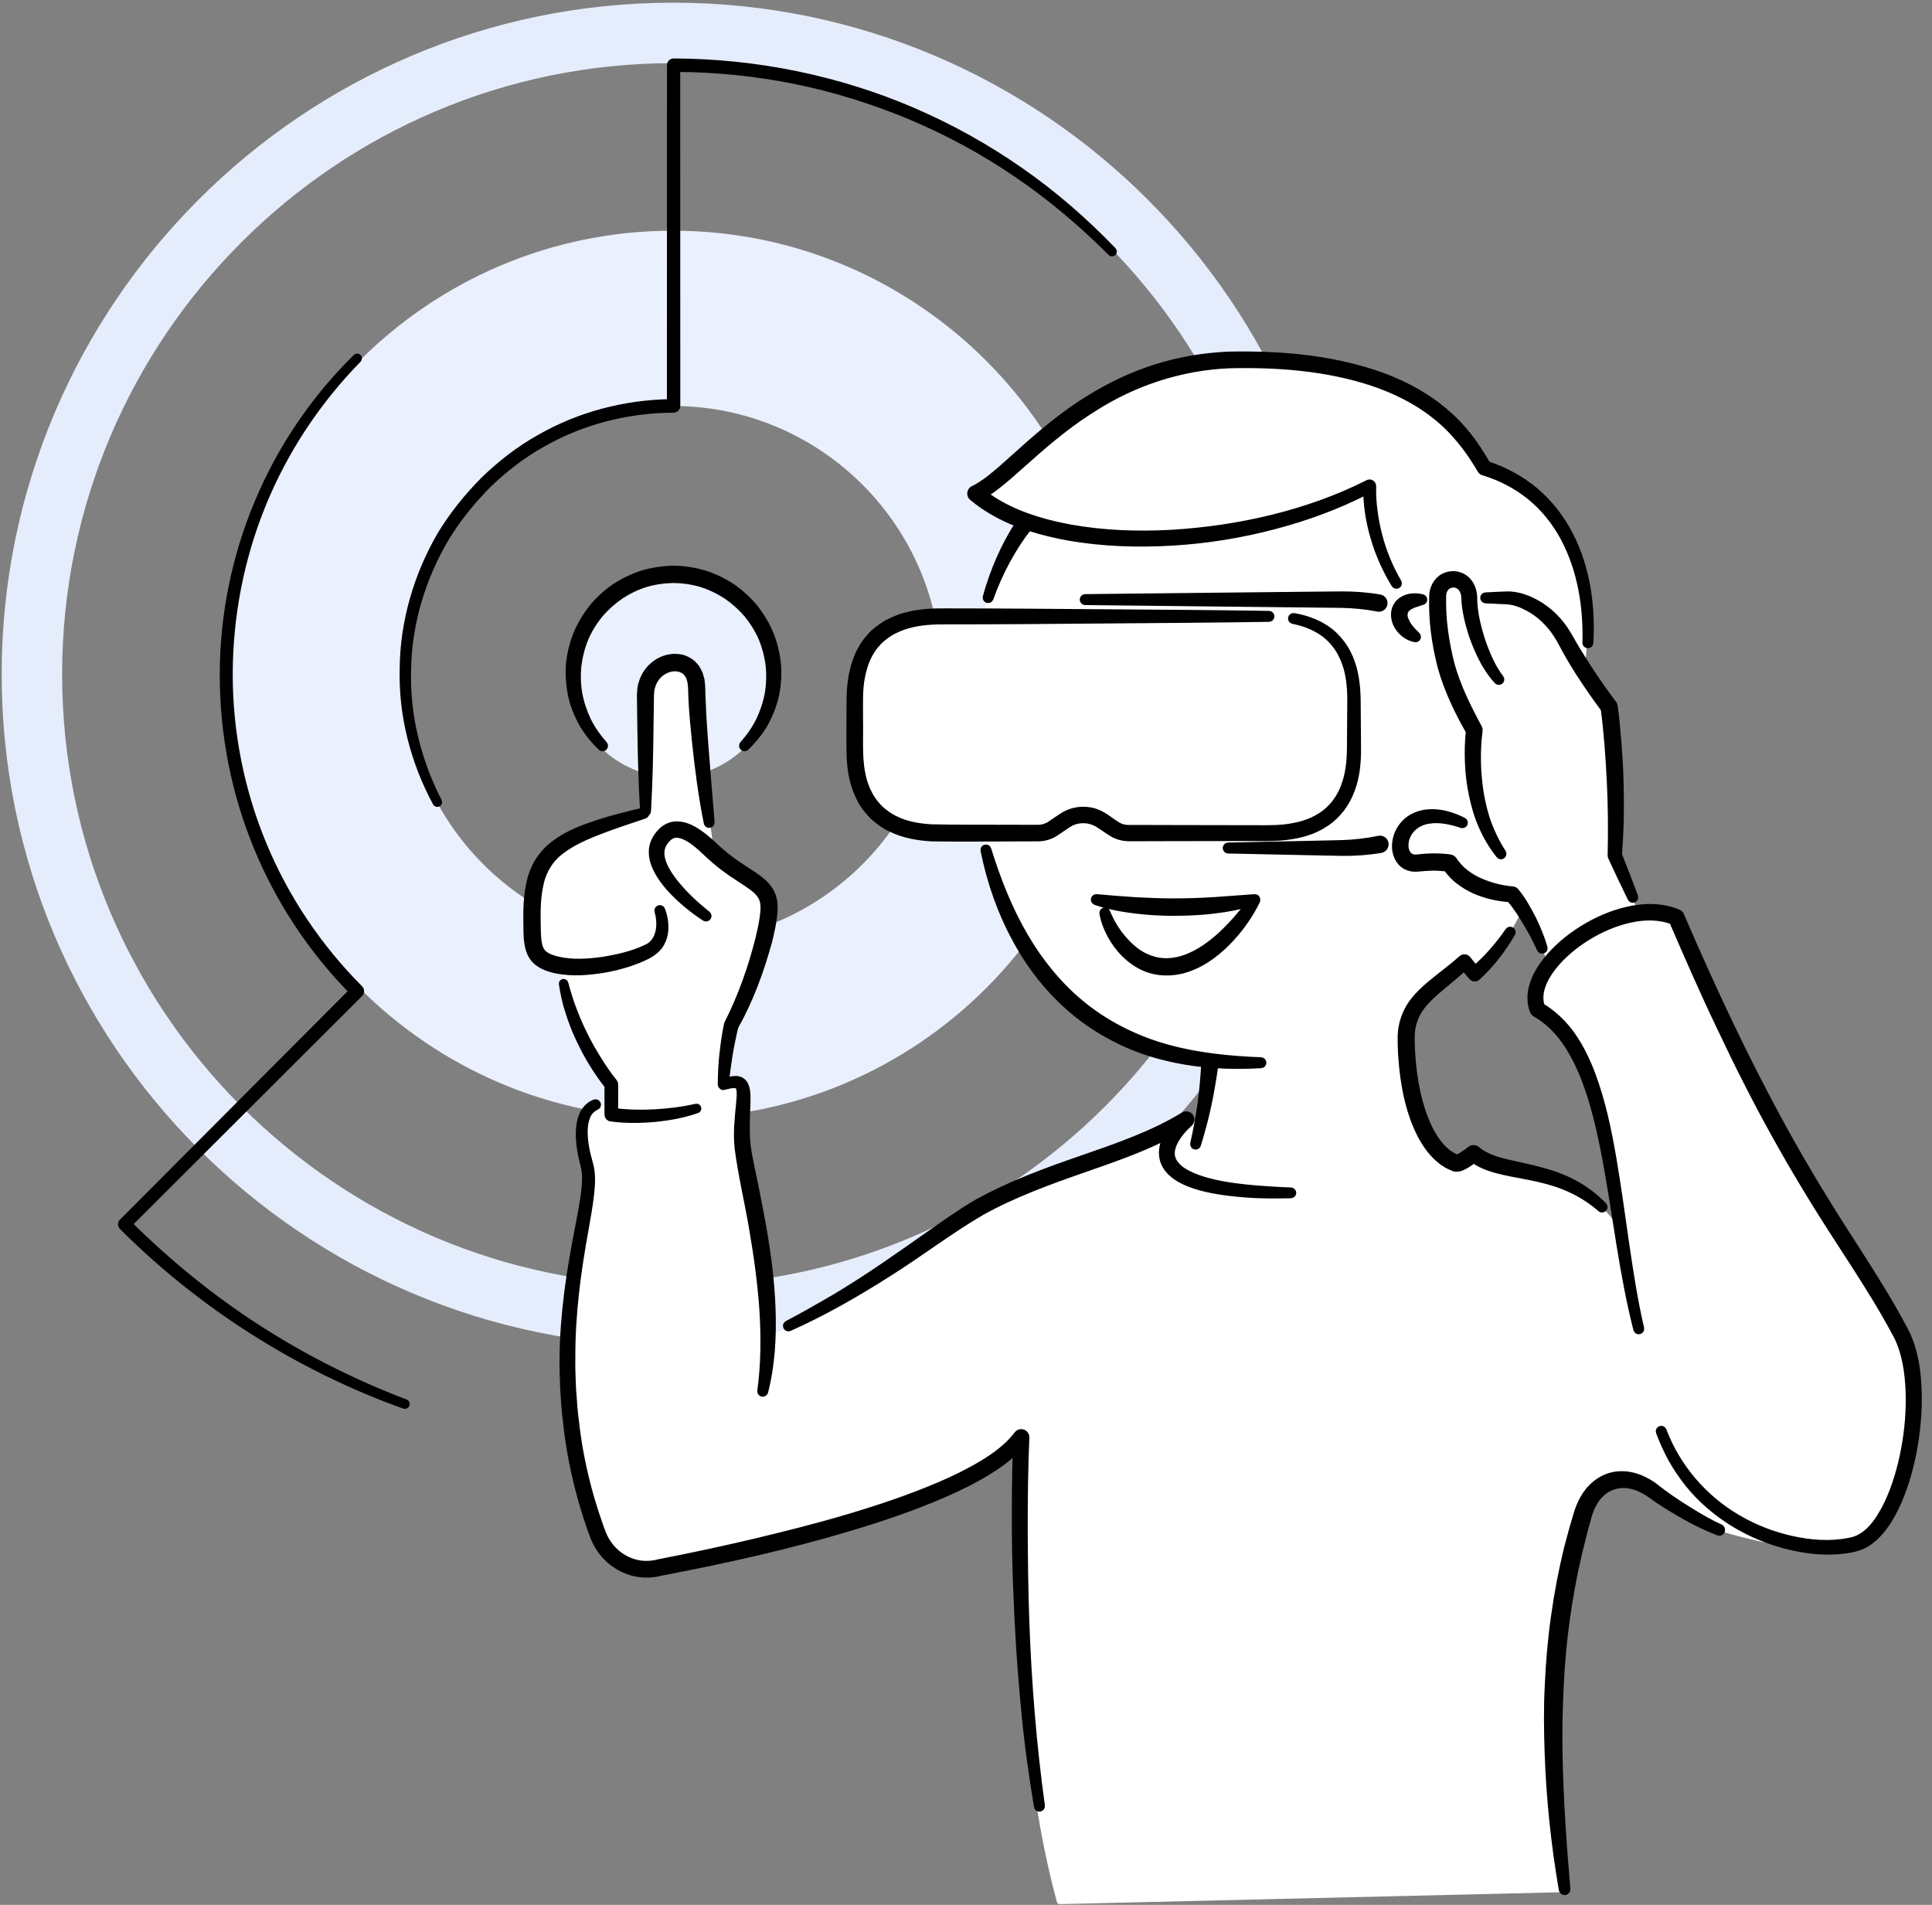
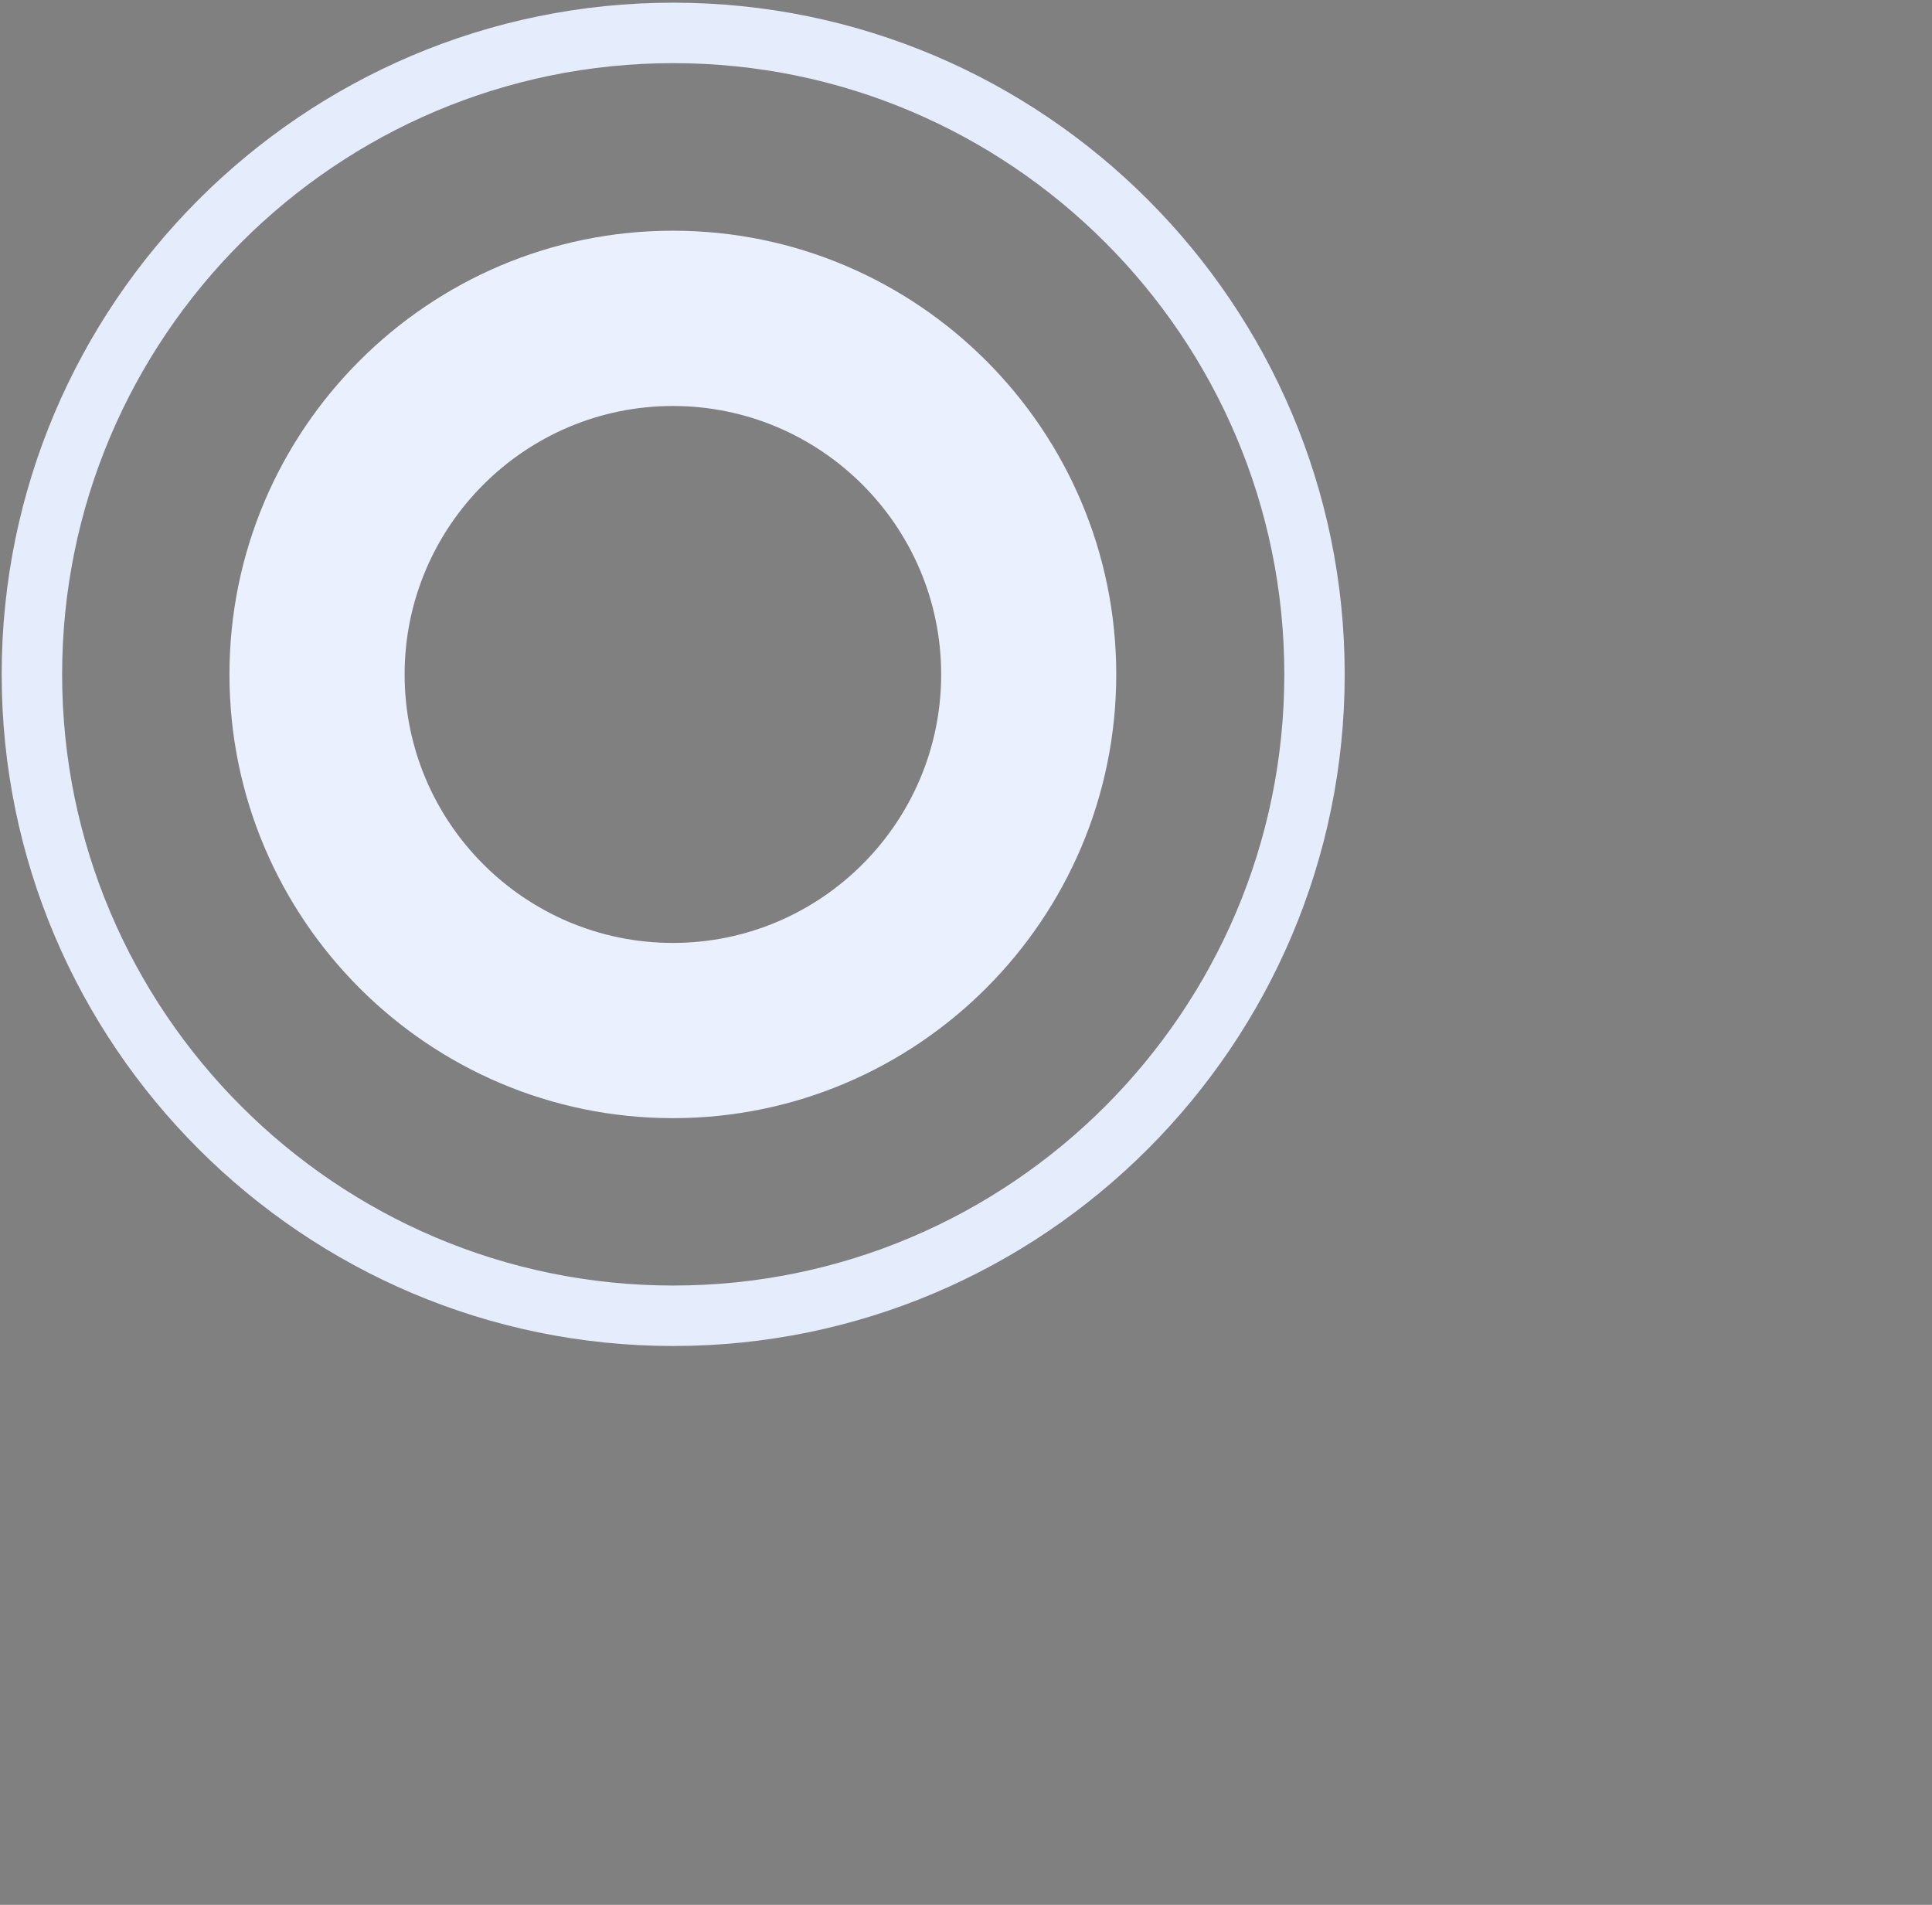
<svg xmlns="http://www.w3.org/2000/svg" width="142" height="140" viewBox="0 0 142 140" fill="none">
  <rect x="0" y="0" width="142" height="140" fill="#808080" stroke="none" />
-   <path d="M49.456 57.12C53.623 57.12 57 53.74 57 49.571C57 45.401 53.623 42.021 49.456 42.021C45.29 42.021 41.912 45.401 41.912 49.571C41.912 53.74 45.29 57.12 49.456 57.12Z" fill="#EAF0FD" />
  <path d="M98.834 49.562C98.834 76.782 76.692 98.927 49.481 98.927C22.27 98.927 0.123 76.782 0.123 49.562C0.123 22.343 22.265 0.197 49.481 0.197C76.696 0.197 98.834 22.347 98.834 49.562ZM4.566 49.562C4.566 74.334 24.713 94.484 49.481 94.484C74.248 94.484 94.396 74.334 94.396 49.562C94.396 24.791 74.248 4.641 49.481 4.641C24.713 4.641 4.566 24.796 4.566 49.562Z" fill="#E5EDFC" />
  <path d="M49.457 82.181C31.485 82.181 16.865 67.55 16.865 49.566C16.865 31.581 31.485 16.956 49.457 16.956C67.429 16.956 82.043 31.586 82.043 49.571C82.043 67.556 67.424 82.181 49.457 82.181ZM49.457 29.839C38.586 29.839 29.739 38.687 29.739 49.571C29.739 60.454 38.581 69.303 49.457 69.303C60.333 69.303 69.175 60.454 69.175 49.571C69.175 38.687 60.328 29.839 49.457 29.839Z" fill="#EAF0FD" />
-   <path d="M77.867 139.949C77.785 139.949 77.713 139.892 77.687 139.81C76.049 133.822 75.462 127.602 75.133 122.85C74.953 120.047 74.839 117.161 74.798 114.28C74.767 111.637 74.783 109.204 74.86 106.854L74.88 106.226L74.427 106.659C73.784 107.267 73.058 107.746 72.429 108.132C71.523 108.679 70.503 109.189 69.226 109.74C67.311 110.56 65.163 111.312 62.48 112.116C58.397 113.317 53.855 114.394 48.592 115.399C48.231 115.496 47.876 115.543 47.526 115.543C47.052 115.543 46.599 115.46 46.177 115.29C45.409 114.991 44.74 114.456 44.292 113.775C44.04 113.415 43.864 112.982 43.761 112.683C43.623 112.307 43.494 111.925 43.375 111.549C43.133 110.802 42.912 110.029 42.721 109.251C41.975 106.246 41.619 103.062 41.655 99.789C41.681 97.048 42.021 94.131 42.768 90.333L42.824 90.039C42.953 89.364 43.082 88.668 43.175 87.983C43.267 87.231 43.375 86.386 43.138 85.607C42.891 84.685 42.788 83.963 42.804 83.273C42.814 82.814 42.886 82.448 43.02 82.124C43.159 81.763 43.458 81.459 43.798 81.325L44.941 81.078L44.936 79.789L44.879 79.717C44.359 79.058 43.87 78.326 43.386 77.476C42.922 76.666 42.526 75.816 42.201 74.956C41.882 74.136 41.64 73.24 41.475 72.276C41.429 72.018 41.398 71.735 41.367 71.395L41.352 71.194C41.352 71.194 40.986 71.132 40.94 71.127C40.661 71.065 40.378 70.993 40.105 70.864C39.786 70.72 39.549 70.529 39.395 70.307C39.235 70.086 39.127 69.813 39.065 69.462C39.008 69.138 38.993 68.828 38.988 68.597L38.983 68.38C38.962 67.329 38.947 66.241 39.168 65.164C39.292 64.556 39.498 64.015 39.786 63.541C40.08 63.062 40.486 62.624 40.965 62.273C41.887 61.593 42.912 61.212 44.065 60.825C44.997 60.526 46.007 60.258 47.325 59.954H47.521L47.572 59.65L47.557 59.619C47.454 57.404 47.392 54.992 47.356 52.039L47.346 51.081L47.397 50.57L47.418 50.508C47.454 50.374 47.49 50.235 47.536 50.106C47.783 49.493 48.309 48.988 48.937 48.761C49.133 48.705 49.38 48.643 49.632 48.643C49.735 48.643 49.833 48.653 49.926 48.674C50.291 48.736 50.616 48.911 50.822 49.153C51.089 49.421 51.203 49.772 51.28 50.076C51.3 50.179 51.311 50.292 51.316 50.4L51.331 50.581C51.337 50.678 51.342 50.771 51.342 50.864L51.347 51.039C51.388 52.302 51.491 53.559 51.604 54.842L51.676 55.651C51.769 56.651 51.857 57.651 51.97 58.645C52.104 59.898 52.274 61.196 52.48 62.505L52.495 62.593L52.562 62.655C52.964 63.021 53.386 63.356 53.813 63.66C54.117 63.876 54.437 64.082 54.761 64.293C54.91 64.391 55.06 64.489 55.214 64.587C55.678 64.907 56.172 65.242 56.45 65.793C56.728 66.334 56.682 66.942 56.605 67.514C56.517 68.133 56.378 68.725 56.27 69.179C55.616 71.591 54.807 73.631 53.808 75.404L53.793 75.435L53.783 75.471C53.618 76.146 53.468 76.862 53.345 77.594C53.232 78.316 53.144 78.949 53.087 79.547L53.046 79.949L53.427 79.815C53.577 79.764 53.741 79.707 53.916 79.681C53.973 79.676 54.025 79.676 54.071 79.676C54.143 79.676 54.2 79.686 54.256 79.702C54.359 79.733 54.462 79.82 54.509 79.913C54.632 80.155 54.643 80.392 54.653 80.64C54.663 80.903 54.658 81.15 54.648 81.397C54.596 82.526 54.565 83.464 54.679 84.396C54.766 85.046 54.91 85.71 55.044 86.35C55.116 86.684 55.188 87.019 55.25 87.354C55.477 88.468 55.662 89.436 55.822 90.323C56.229 92.673 56.44 94.579 56.496 96.326C56.517 96.826 56.522 97.321 56.512 97.795L56.507 98.202L57.058 97.955C57.49 97.759 57.933 97.563 58.366 97.331C59.689 96.656 61.054 95.883 62.413 95.038C63.773 94.198 65.081 93.343 66.306 92.492C66.857 92.116 67.408 91.724 67.954 91.338C68.67 90.828 69.391 90.323 70.127 89.828C70.735 89.416 71.399 88.983 72.115 88.591C72.718 88.261 73.387 87.932 74.216 87.555C75.73 86.87 77.265 86.308 78.562 85.855C79 85.7 79.438 85.551 79.87 85.396C82.332 84.541 84.881 83.659 87.121 82.289C87.142 82.284 87.157 82.284 87.172 82.284C87.198 82.284 87.214 82.289 87.229 82.304L87.301 82.366H88.331L88.398 81.974C88.445 81.712 88.486 81.449 88.522 81.186C88.661 80.15 88.733 79.14 88.79 78.29L88.805 78.048L88.563 78.017C87.039 77.841 85.715 77.563 84.484 77.156C81.838 76.306 79.433 74.775 77.527 72.735C75.715 70.802 74.293 68.406 73.315 65.623C72.862 64.355 72.491 63.016 72.223 61.639L72.182 61.428C72.182 61.428 71.106 61.433 70.673 61.433C69.947 61.433 69.221 61.428 68.485 61.418C67.305 61.351 66.379 61.135 65.585 60.738C65.174 60.547 64.767 60.269 64.334 59.872C63.917 59.439 63.634 59.053 63.448 58.671C63.026 57.873 62.794 56.924 62.733 55.765C62.712 55.11 62.712 54.471 62.717 53.848C62.717 53.497 62.722 53.147 62.717 52.791V52.266C62.717 51.951 62.717 51.637 62.722 51.312C62.733 50.74 62.779 50.266 62.861 49.823C63.072 48.684 63.484 47.772 64.082 47.118C64.416 46.711 64.859 46.401 65.251 46.154C65.766 45.881 66.203 45.7 66.621 45.597C67.568 45.335 68.562 45.298 69.329 45.298L72.264 45.309L72.311 45.113C72.429 44.629 72.548 44.18 72.682 43.742C73.243 41.918 74.041 40.222 75.061 38.707L75.241 38.44L74.937 38.326C73.639 37.826 72.553 37.208 71.621 36.43C71.59 36.404 71.585 36.378 71.585 36.358C71.585 36.337 71.585 36.311 71.611 36.28L71.657 36.249C72.44 35.878 73.166 35.255 73.804 34.703L75.818 32.91C77.414 31.503 78.779 30.457 80.102 29.627C81.704 28.628 83.346 27.855 84.989 27.339C86.642 26.808 88.429 26.494 90.303 26.407C90.643 26.401 90.988 26.396 91.333 26.396C95.051 26.396 98.203 26.839 100.963 27.752C102.807 28.375 104.408 29.22 105.716 30.271C106.427 30.838 107.071 31.477 107.627 32.178C108.209 32.895 108.677 33.667 109.063 34.332L109.115 34.415L109.208 34.446C110.953 35.018 112.478 35.986 113.611 37.259C114.749 38.517 115.614 40.15 116.113 41.98C116.566 43.644 116.741 45.438 116.638 47.313C116.608 47.849 116.551 48.421 116.453 49.112L116.438 49.21L116.489 49.292C117.03 50.096 117.674 51.034 118.358 51.946C118.374 51.967 118.379 51.982 118.384 52.003C118.606 53.688 118.75 55.476 118.822 57.465C118.889 59.073 118.868 60.836 118.755 62.861L118.75 62.917L118.77 62.969C119.306 64.273 119.831 65.577 120.346 66.886L120.418 67.066L120.614 67.045C120.83 67.025 121.047 67.014 121.263 67.014C121.979 67.014 122.638 67.143 123.225 67.396C123.256 67.406 123.266 67.432 123.276 67.447C125.964 73.667 128.364 78.65 130.836 83.139C132.17 85.571 133.627 88.014 135.29 90.616L135.96 91.663C137.283 93.724 138.653 95.852 139.812 98.073C140.527 99.521 140.672 101.114 140.723 102.34C140.764 103.742 140.641 105.205 140.357 106.69C140.043 108.302 139.606 109.663 139.024 110.848C138.632 111.621 138.241 112.198 137.798 112.662C137.53 112.946 137.237 113.178 136.938 113.348C136.583 113.543 136.197 113.636 135.898 113.693C135.409 113.78 134.894 113.827 134.358 113.827H134.245C134.06 113.837 133.89 113.837 133.72 113.837C133.277 113.837 132.803 113.811 132.283 113.765C131.356 113.672 130.362 113.507 129.255 113.265C128.452 113.085 127.381 112.832 126.273 112.472C125.316 112.08 124.44 111.58 123.554 111.054C123.07 110.761 122.643 110.493 122.257 110.23C122.046 110.086 121.834 109.941 121.628 109.787C121.428 109.637 121.227 109.488 120.99 109.354C120.444 109.024 119.821 108.844 119.234 108.844C118.817 108.844 118.431 108.931 118.075 109.106C117.246 109.508 116.623 110.354 116.324 111.487C116 112.621 115.753 113.569 115.552 114.456C114.692 118.192 114.254 122.299 114.244 126.653C114.249 130.441 114.527 134.45 115.099 138.913C115.109 138.99 115.052 139.057 114.98 139.068L77.867 139.949ZM108.312 84.67C108.342 84.67 108.373 84.68 108.399 84.701C109.218 85.391 110.392 85.644 111.53 85.886L111.746 85.932C112.972 86.195 114.162 86.468 115.264 86.994C116.371 87.509 117.375 88.266 118.178 89.194C118.312 89.344 118.436 89.493 118.549 89.642L119.007 89.447C118.801 88.148 118.57 86.679 118.302 85.231C117.931 83.247 117.478 81.14 116.7 79.14C116.278 78.063 115.804 77.156 115.248 76.368C114.635 75.492 113.847 74.765 112.977 74.265C112.957 74.25 112.946 74.234 112.941 74.224C112.735 73.693 112.735 73.059 112.936 72.441C113.085 71.972 113.327 71.508 113.677 71.024L113.75 70.926L113.719 70.807C113.672 70.622 113.616 70.441 113.559 70.261C113.389 69.777 113.173 69.261 112.89 68.689C112.673 68.256 112.416 67.798 112.112 67.282L111.87 66.875L111.664 67.303C111.396 67.849 111.139 68.323 110.871 68.741C110.191 69.833 109.378 70.817 108.451 71.663L108.389 71.668L107.652 70.802L107.457 70.977C107.004 71.384 106.53 71.771 106.072 72.152L105.871 72.317C105.268 72.812 104.65 73.363 104.197 73.997C103.749 74.646 103.512 75.409 103.497 76.198C103.486 76.914 103.533 77.713 103.631 78.573C103.831 80.382 104.238 81.876 104.872 83.149C105.273 83.943 105.757 84.556 106.308 84.979C106.386 85.025 106.432 85.056 106.478 85.087C106.581 85.154 106.695 85.236 106.834 85.283L107.071 85.391L107.148 85.376C107.189 85.37 107.251 85.355 107.313 85.319C107.601 85.195 107.967 84.927 108.245 84.706C108.26 84.675 108.291 84.67 108.312 84.67Z" fill="white" />
-   <path d="M57.012 51.086C56.847 51.823 56.564 52.523 56.208 53.178C55.837 53.827 55.353 54.404 54.828 54.92C54.766 54.976 54.674 54.976 54.612 54.92C54.555 54.863 54.555 54.77 54.607 54.714L54.612 54.708C55.086 54.178 55.492 53.595 55.807 52.967C56.11 52.333 56.332 51.663 56.461 50.977C56.574 50.287 56.594 49.591 56.522 48.901C56.435 48.21 56.26 47.54 55.997 46.901C55.724 46.267 55.353 45.68 54.921 45.144C54.468 44.623 53.953 44.16 53.386 43.773C52.809 43.402 52.186 43.098 51.532 42.897C50.873 42.706 50.188 42.608 49.504 42.598C48.819 42.608 48.134 42.706 47.475 42.897C46.815 43.098 46.197 43.402 45.621 43.773C45.054 44.165 44.539 44.623 44.086 45.144C43.654 45.68 43.283 46.267 43.01 46.901C42.747 47.54 42.572 48.215 42.485 48.901C42.413 49.591 42.433 50.292 42.546 50.977C42.675 51.663 42.897 52.333 43.2 52.967C43.52 53.595 43.921 54.178 44.395 54.708L44.4 54.714C44.457 54.775 44.452 54.873 44.39 54.93C44.328 54.982 44.241 54.982 44.184 54.925C43.659 54.41 43.175 53.832 42.799 53.183C42.443 52.529 42.155 51.828 41.995 51.091C41.846 50.354 41.795 49.596 41.846 48.839C41.913 48.087 42.098 47.344 42.371 46.638C42.66 45.932 43.056 45.283 43.52 44.68C44.004 44.098 44.565 43.572 45.193 43.145C45.832 42.732 46.522 42.392 47.248 42.165C47.979 41.954 48.736 41.841 49.498 41.825C50.261 41.836 51.017 41.949 51.749 42.165C52.48 42.392 53.165 42.727 53.803 43.145C54.432 43.572 54.993 44.098 55.477 44.68C55.941 45.283 56.342 45.932 56.625 46.638C56.898 47.344 57.084 48.087 57.151 48.839C57.212 49.591 57.161 50.349 57.012 51.086ZM49.504 30.081C49.637 30.081 49.751 29.973 49.751 29.834L49.745 5.036C52.65 5.051 55.549 5.345 58.397 5.917C61.322 6.505 64.18 7.401 66.935 8.55C69.685 9.705 72.321 11.137 74.788 12.823C77.255 14.508 79.546 16.445 81.663 18.563C81.704 18.605 81.766 18.605 81.807 18.563C81.848 18.522 81.848 18.46 81.812 18.419C79.726 16.255 77.456 14.265 74.978 12.549C72.512 10.828 69.865 9.354 67.1 8.164C64.334 6.968 61.44 6.077 58.489 5.469C55.539 4.866 52.526 4.557 49.509 4.546C49.375 4.546 49.272 4.655 49.272 4.783L49.267 29.586C45.909 29.643 42.562 30.519 39.652 32.194C38.154 33.034 36.784 34.1 35.553 35.296C34.343 36.517 33.262 37.862 32.371 39.336C30.651 42.31 29.652 45.711 29.626 49.143C29.533 52.575 30.429 56.002 32.052 59.006C32.077 59.053 32.139 59.073 32.191 59.047C32.242 59.022 32.258 58.96 32.232 58.908C30.687 55.904 29.853 52.523 29.966 49.148C30.028 45.773 31.042 42.449 32.752 39.558C33.627 38.12 34.688 36.806 35.873 35.615C37.078 34.451 38.422 33.41 39.889 32.596C42.788 30.942 46.151 30.091 49.504 30.081ZM29.796 103.093C25.96 101.634 22.278 99.779 18.838 97.548C15.46 95.358 12.329 92.802 9.471 89.967L26.439 73.028C26.536 72.93 26.536 72.766 26.439 72.668C23.421 69.643 20.99 66.035 19.353 62.088C17.71 58.141 16.86 53.868 16.855 49.591C16.855 45.314 17.679 41.037 19.296 37.074C20.913 33.106 23.323 29.473 26.325 26.407C26.361 26.365 26.361 26.303 26.325 26.267C26.284 26.226 26.222 26.226 26.181 26.267C23.102 29.292 20.625 32.941 18.956 36.94C17.277 40.929 16.402 45.263 16.402 49.602C16.397 53.935 17.247 58.275 18.905 62.284C20.522 66.216 22.916 69.823 25.898 72.858L8.987 89.823C8.899 89.91 8.899 90.055 8.987 90.142C11.906 93.064 15.151 95.651 18.637 97.862C22.118 100.073 25.841 101.907 29.724 103.294C29.775 103.314 29.832 103.283 29.853 103.232C29.878 103.17 29.853 103.108 29.796 103.093ZM44.416 71.24C44.992 71.142 45.554 71.003 46.11 70.828C46.666 70.647 47.217 70.447 47.742 70.148C48 69.998 48.273 69.787 48.463 69.524C48.654 69.261 48.772 68.957 48.834 68.653C48.942 68.035 48.849 67.437 48.638 66.87C48.613 66.798 48.53 66.757 48.453 66.777C48.371 66.803 48.329 66.886 48.35 66.968L48.355 66.978C48.659 67.999 48.474 69.282 47.485 69.679C46.517 70.148 45.399 70.395 44.308 70.575C43.211 70.73 42.088 70.797 41.048 70.565C40.533 70.452 40.039 70.266 39.807 69.931C39.565 69.596 39.524 69.05 39.503 68.504C39.477 67.375 39.446 66.247 39.657 65.19C39.843 64.124 40.363 63.186 41.223 62.541C42.073 61.887 43.113 61.439 44.163 61.037C45.219 60.635 46.295 60.279 47.377 59.918C47.444 59.893 47.485 59.826 47.475 59.754C47.541 59.738 47.598 59.692 47.598 59.62C47.712 57.553 47.763 55.487 47.783 53.42L47.804 51.869L47.814 51.096C47.84 50.859 47.835 50.642 47.917 50.431C48.041 50.014 48.298 49.643 48.654 49.401C49.004 49.158 49.447 49.04 49.833 49.107C50.224 49.169 50.539 49.416 50.688 49.808L50.776 50.112C50.796 50.22 50.796 50.333 50.812 50.441C50.837 50.658 50.827 50.957 50.842 51.209C50.884 52.255 50.987 53.286 51.09 54.322C51.306 56.388 51.563 58.439 51.975 60.48C51.991 60.557 52.058 60.609 52.135 60.599C52.217 60.593 52.279 60.516 52.274 60.434V60.429C52.094 58.378 51.934 56.311 51.775 54.255C51.697 53.229 51.641 52.194 51.599 51.173C51.584 50.91 51.599 50.689 51.574 50.39C51.558 50.246 51.553 50.096 51.527 49.952L51.399 49.509C51.332 49.364 51.249 49.225 51.177 49.091C51.074 48.968 50.966 48.844 50.847 48.731C50.585 48.53 50.286 48.38 49.967 48.334C48.69 48.133 47.505 49.045 47.191 50.199C47.088 50.478 47.083 50.792 47.063 51.065L47.073 51.843L47.093 53.394C47.119 55.466 47.176 57.538 47.294 59.604V59.609H47.289C46.177 59.867 45.07 60.145 43.973 60.496C42.886 60.861 41.779 61.258 40.806 61.98C40.322 62.335 39.884 62.789 39.56 63.32C39.235 63.85 39.029 64.438 38.911 65.025C38.669 66.205 38.71 67.375 38.725 68.519C38.731 68.813 38.751 69.112 38.808 69.426C38.864 69.735 38.962 70.076 39.179 70.374C39.39 70.673 39.699 70.879 39.992 71.013C40.291 71.158 40.59 71.23 40.888 71.297C42.088 71.539 43.273 71.426 44.416 71.24ZM54.02 75.456C55.132 73.477 55.91 71.348 56.507 69.163C56.646 68.607 56.77 68.05 56.847 67.473C56.919 66.916 56.986 66.226 56.667 65.597C56.347 64.974 55.807 64.613 55.343 64.293C54.864 63.974 54.396 63.685 53.953 63.366C53.505 63.052 53.083 62.706 52.681 62.34C52.289 61.969 51.847 61.552 51.357 61.222C50.868 60.903 50.291 60.557 49.555 60.63C49.194 60.671 48.855 60.861 48.618 61.099C48.381 61.341 48.206 61.588 48.072 61.908C47.809 62.557 47.964 63.253 48.216 63.788C48.474 64.34 48.824 64.814 49.205 65.247C49.977 66.108 50.863 66.829 51.81 67.453C51.877 67.494 51.965 67.483 52.017 67.416C52.068 67.349 52.053 67.257 51.991 67.205C51.12 66.515 50.302 65.752 49.617 64.902C49.282 64.474 48.968 64.026 48.772 63.546C48.571 63.072 48.51 62.567 48.69 62.16C48.772 61.964 48.932 61.743 49.092 61.593C49.256 61.439 49.437 61.346 49.637 61.325C50.039 61.284 50.518 61.526 50.94 61.83C51.373 62.139 51.749 62.505 52.171 62.902C52.598 63.294 53.046 63.66 53.515 63.989C53.978 64.324 54.468 64.629 54.921 64.933C55.374 65.237 55.791 65.551 55.987 65.943C56.193 66.334 56.167 66.829 56.095 67.37C56.023 67.906 55.904 68.442 55.776 68.978C55.24 71.122 54.488 73.24 53.494 75.208L53.484 75.229C53.474 75.244 53.469 75.265 53.464 75.28C53.304 76.022 53.206 76.754 53.124 77.496C53.041 78.238 53.01 78.98 53.005 79.722C53.005 79.733 53.016 79.738 53.016 79.748V79.753C53.016 79.758 53.021 79.758 53.021 79.758C53.031 79.795 53.052 79.82 53.088 79.841C53.108 79.851 53.124 79.867 53.144 79.872C53.16 79.872 53.175 79.862 53.191 79.856C53.196 79.856 53.196 79.856 53.201 79.856H53.206C53.443 79.795 53.68 79.738 53.901 79.722C54.133 79.717 54.272 79.779 54.329 79.918C54.457 80.258 54.375 80.799 54.334 81.284C54.236 82.284 54.133 83.304 54.241 84.36C54.504 86.406 54.983 88.339 55.312 90.323C55.657 92.296 55.925 94.275 56.064 96.264C56.188 98.254 56.182 100.248 55.91 102.232C55.899 102.309 55.946 102.381 56.023 102.402C56.105 102.423 56.188 102.376 56.208 102.294C56.713 100.32 56.826 98.259 56.754 96.234C56.687 94.198 56.419 92.183 56.074 90.189C55.894 89.194 55.704 88.2 55.503 87.215C55.312 86.231 55.065 85.242 54.931 84.278C54.818 83.33 54.859 82.325 54.9 81.325C54.911 81.073 54.916 80.815 54.911 80.552C54.895 80.289 54.885 80.006 54.736 79.707C54.658 79.558 54.504 79.418 54.339 79.372C54.169 79.315 54.02 79.331 53.876 79.341C53.685 79.372 53.51 79.429 53.34 79.485C53.402 78.836 53.494 78.192 53.592 77.553C53.706 76.852 53.855 76.141 54.02 75.456ZM94.871 87.525C93.775 87.488 92.683 87.411 91.601 87.308C90.52 87.195 89.439 87.03 88.419 86.721C87.909 86.561 87.415 86.365 86.987 86.097C86.565 85.829 86.22 85.463 86.127 85.046C86.024 84.628 86.174 84.149 86.431 83.721C86.683 83.294 87.044 82.887 87.415 82.562C87.543 82.448 87.58 82.258 87.487 82.103C87.384 81.933 87.162 81.882 86.998 81.985C84.686 83.397 82.08 84.283 79.479 85.185C76.868 86.082 74.252 87.045 71.796 88.406C70.581 89.117 69.458 89.926 68.325 90.714C67.203 91.513 66.07 92.296 64.937 93.075C63.804 93.848 62.645 94.595 61.471 95.301C60.287 95.996 59.092 96.677 57.877 97.316C57.805 97.352 57.774 97.439 57.81 97.512C57.846 97.589 57.933 97.625 58.011 97.589C60.539 96.46 62.949 95.074 65.282 93.59C67.625 92.121 69.829 90.415 72.172 89.055C74.546 87.741 77.136 86.803 79.732 85.901C81.755 85.19 83.826 84.489 85.767 83.49C85.515 83.979 85.334 84.572 85.484 85.185C85.643 85.855 86.163 86.319 86.663 86.612C87.173 86.916 87.719 87.102 88.264 87.257C89.356 87.545 90.463 87.679 91.565 87.762C92.667 87.849 93.775 87.839 94.876 87.818C94.959 87.818 95.021 87.751 95.026 87.669C95.021 87.597 94.954 87.53 94.871 87.525ZM87.729 84.056C87.713 84.134 87.755 84.211 87.832 84.237C87.914 84.263 87.997 84.216 88.022 84.134C88.321 83.16 88.584 82.17 88.8 81.165C89.006 80.202 89.16 79.223 89.299 78.254C90.427 78.331 91.56 78.326 92.683 78.259C92.76 78.254 92.822 78.192 92.827 78.115C92.832 78.032 92.765 77.96 92.683 77.955H92.678C90.355 77.867 88.048 77.635 85.829 77.027C83.62 76.419 81.524 75.404 79.732 73.992C77.934 72.58 76.467 70.776 75.308 68.797C74.149 66.808 73.295 64.649 72.61 62.423C72.589 62.351 72.512 62.304 72.435 62.32C72.352 62.335 72.301 62.418 72.316 62.5C72.78 64.804 73.562 67.061 74.711 69.143C75.844 71.225 77.378 73.116 79.258 74.6C81.137 76.079 83.341 77.141 85.654 77.697C86.606 77.934 87.574 78.094 88.543 78.192C88.481 79.161 88.403 80.124 88.275 81.078C88.136 82.072 87.95 83.067 87.729 84.056ZM94.511 61.49C95.52 61.372 96.555 61.104 97.426 60.506C97.874 60.228 98.249 59.841 98.579 59.434C98.888 59.011 99.151 58.548 99.326 58.058C99.697 57.084 99.789 56.048 99.784 55.048L99.763 52.085C99.769 51.106 99.733 50.071 99.46 49.086C99.316 48.597 99.13 48.117 98.857 47.674C98.584 47.236 98.249 46.839 97.858 46.504C97.065 45.84 96.076 45.479 95.093 45.309C95.016 45.293 94.933 45.35 94.918 45.427C94.902 45.51 94.954 45.587 95.036 45.603C95.984 45.793 96.9 46.164 97.611 46.793C97.961 47.107 98.26 47.478 98.497 47.886C98.728 48.298 98.898 48.746 99.027 49.2C99.269 50.132 99.29 51.086 99.269 52.08L99.249 55.043C99.238 56.007 99.13 56.976 98.785 57.847C98.625 58.29 98.383 58.687 98.105 59.058C97.807 59.408 97.482 59.738 97.086 59.975C96.313 60.485 95.381 60.727 94.439 60.836C93.502 60.939 92.508 60.887 91.519 60.898L85.602 60.887L84.124 60.882H83.383H83.012C82.893 60.882 82.806 60.877 82.698 60.861C81.92 60.794 81.246 59.738 80.061 59.578C79.505 59.486 78.918 59.573 78.408 59.815C78.279 59.877 78.156 59.949 78.043 60.027L77.734 60.233L77.136 60.635C76.961 60.738 76.771 60.81 76.57 60.846C76.467 60.861 76.374 60.872 76.266 60.872H75.895L74.417 60.867C72.455 60.856 70.452 60.877 68.516 60.836C67.568 60.789 66.621 60.63 65.797 60.217C65.38 60.027 65.014 59.754 64.674 59.449C64.365 59.125 64.067 58.774 63.871 58.362C62.975 56.718 63.227 54.688 63.181 52.719C63.186 51.725 63.14 50.751 63.31 49.828C63.48 48.906 63.804 48.004 64.422 47.329C64.71 46.973 65.086 46.705 65.467 46.458C65.874 46.242 66.296 46.046 66.749 45.932C67.661 45.675 68.603 45.633 69.592 45.639C73.537 45.639 77.486 45.608 81.431 45.572C85.376 45.541 89.325 45.515 93.27 45.453C93.352 45.453 93.414 45.386 93.419 45.304C93.419 45.221 93.352 45.154 93.27 45.149C89.325 45.087 85.376 45.056 81.431 45.031C77.486 45 73.537 44.964 69.592 44.964C68.609 44.953 67.563 44.989 66.569 45.268C66.065 45.391 65.586 45.608 65.122 45.855C64.679 46.139 64.237 46.448 63.902 46.865C63.181 47.659 62.81 48.689 62.62 49.699C62.527 50.21 62.486 50.72 62.475 51.23C62.465 51.735 62.47 52.219 62.465 52.714C62.47 53.709 62.444 54.672 62.48 55.693C62.532 56.708 62.717 57.754 63.217 58.697C63.443 59.176 63.788 59.594 64.159 59.98C64.556 60.341 64.988 60.66 65.467 60.882C66.42 61.356 67.46 61.531 68.475 61.588C70.483 61.624 72.43 61.593 74.412 61.593L75.89 61.588H76.261C76.4 61.588 76.549 61.578 76.693 61.552C76.982 61.501 77.26 61.397 77.507 61.248L78.135 60.825L78.439 60.619C78.532 60.557 78.619 60.506 78.712 60.459C79.088 60.274 79.526 60.212 79.943 60.279C80.149 60.31 80.355 60.377 80.545 60.47C80.643 60.516 80.725 60.568 80.823 60.63L81.132 60.836C81.349 60.975 81.519 61.104 81.771 61.258C82.023 61.403 82.301 61.501 82.585 61.547C82.724 61.573 82.878 61.578 83.012 61.578H83.383H84.124L85.602 61.573L91.519 61.562C92.503 61.557 93.486 61.609 94.511 61.49ZM101.277 44.706C101.489 44.742 101.689 44.603 101.725 44.392C101.762 44.18 101.622 43.979 101.411 43.943C100.5 43.783 99.578 43.717 98.662 43.717L95.958 43.742L90.556 43.799L79.757 43.917C79.675 43.917 79.608 43.984 79.608 44.067C79.608 44.149 79.675 44.221 79.757 44.221L90.556 44.34L95.958 44.397L98.651 44.428C99.532 44.448 100.412 44.536 101.272 44.701C101.272 44.706 101.277 44.706 101.277 44.706ZM101.344 61.676C100.459 61.861 99.552 61.964 98.636 61.995L95.85 62.057L90.268 62.175C90.185 62.175 90.124 62.242 90.118 62.325C90.118 62.407 90.185 62.48 90.268 62.48L95.85 62.598L98.646 62.655C99.594 62.665 100.546 62.598 101.489 62.438C101.494 62.438 101.499 62.438 101.504 62.433C101.715 62.387 101.844 62.186 101.803 61.974C101.762 61.763 101.55 61.629 101.344 61.676ZM92.333 66.004C92.302 65.984 92.266 65.968 92.225 65.968L89.31 66.18C88.342 66.242 87.374 66.278 86.406 66.278C85.437 66.288 84.469 66.242 83.501 66.195C82.533 66.133 81.565 66.056 80.597 65.968H80.592C80.525 65.963 80.458 66.004 80.432 66.071C80.406 66.149 80.447 66.236 80.525 66.267C81.472 66.592 82.451 66.772 83.434 66.891C84.418 67.014 85.412 67.066 86.4 67.061C87.389 67.05 88.383 67.014 89.367 66.875C90.206 66.783 91.035 66.612 91.849 66.391C91.189 67.251 90.474 68.071 89.686 68.792C88.79 69.591 87.775 70.287 86.658 70.56C86.102 70.689 85.525 70.72 84.979 70.596C84.433 70.472 83.908 70.23 83.45 69.88C82.538 69.168 81.797 68.159 81.349 67.045V67.04C81.323 66.973 81.251 66.932 81.179 66.948C81.096 66.963 81.04 67.04 81.055 67.123C81.168 67.767 81.421 68.37 81.75 68.931C82.085 69.488 82.502 70.008 83.017 70.431C83.527 70.854 84.14 71.199 84.814 71.343C85.484 71.498 86.184 71.467 86.838 71.317C88.156 70.988 89.253 70.194 90.154 69.297C91.061 68.385 91.812 67.349 92.369 66.205C92.4 66.138 92.384 66.061 92.322 66.015C92.343 66.004 92.338 66.004 92.333 66.004ZM75.287 112.43C75.282 110.168 75.313 107.901 75.406 105.649C75.411 105.54 75.36 105.427 75.267 105.355C75.112 105.242 74.896 105.272 74.783 105.422L74.778 105.427C74.113 106.313 73.161 107.014 72.162 107.612C71.163 108.21 70.102 108.725 69.015 109.189C66.847 110.111 64.597 110.864 62.326 111.539C60.055 112.214 57.753 112.791 55.446 113.342C53.139 113.889 50.812 114.383 48.484 114.837L48.453 114.842H48.448C47.763 115.033 47.011 115.017 46.342 114.754C45.672 114.502 45.08 114.033 44.678 113.43C44.467 113.126 44.328 112.817 44.194 112.441C44.06 112.07 43.926 111.699 43.808 111.328C43.561 110.58 43.34 109.828 43.144 109.065C42.758 107.54 42.464 105.994 42.299 104.427C42.181 103.649 42.16 102.861 42.088 102.077C42.062 101.289 42.016 100.506 42.037 99.717C42.026 96.563 42.449 93.425 43.02 90.302C43.154 89.519 43.303 88.736 43.396 87.937C43.484 87.148 43.571 86.298 43.324 85.484C43.108 84.737 42.943 83.964 42.943 83.196C42.943 82.814 42.989 82.433 43.123 82.093C43.252 81.748 43.504 81.475 43.829 81.335H43.834C43.906 81.305 43.942 81.217 43.911 81.14C43.88 81.062 43.793 81.021 43.715 81.052C43.303 81.212 42.969 81.567 42.814 81.964C42.644 82.361 42.588 82.778 42.572 83.191C42.552 84.015 42.701 84.819 42.902 85.597C43.113 86.324 43.025 87.097 42.928 87.87C42.825 88.648 42.665 89.426 42.521 90.204C41.903 93.317 41.413 96.496 41.377 99.702C41.357 100.5 41.398 101.304 41.424 102.103C41.491 102.902 41.511 103.706 41.63 104.499C41.795 106.092 42.083 107.674 42.474 109.23C42.67 110.008 42.891 110.781 43.139 111.544C43.262 111.925 43.391 112.307 43.53 112.683C43.659 113.054 43.844 113.476 44.086 113.827C44.565 114.548 45.27 115.115 46.084 115.43C46.893 115.754 47.814 115.78 48.654 115.543L48.618 115.553C53.299 114.662 57.964 113.626 62.537 112.25C64.823 111.565 67.094 110.797 69.299 109.843C70.4 109.364 71.487 108.838 72.522 108.21C73.284 107.746 74.036 107.226 74.685 106.571C74.628 108.524 74.608 110.472 74.618 112.425C74.628 114.698 74.716 116.965 74.829 119.233C74.937 121.5 75.118 123.768 75.339 126.025C75.55 128.287 75.88 130.534 76.245 132.775C76.261 132.858 76.338 132.915 76.42 132.899C76.503 132.889 76.559 132.806 76.549 132.724C75.931 128.241 75.566 123.726 75.406 119.202C75.323 116.955 75.298 114.693 75.287 112.43ZM42.552 76.306C42.85 76.94 43.169 77.558 43.535 78.151C43.885 78.718 44.256 79.264 44.678 79.795V81.918V81.923C44.678 82.047 44.771 82.155 44.895 82.17C45.966 82.32 47.042 82.304 48.103 82.212C49.164 82.108 50.219 81.923 51.229 81.567C51.275 81.552 51.306 81.5 51.296 81.449C51.28 81.392 51.229 81.361 51.172 81.371C50.152 81.603 49.112 81.727 48.072 81.784C47.104 81.835 46.13 81.815 45.183 81.691L45.188 79.707C45.188 79.65 45.168 79.594 45.132 79.547L45.126 79.542C44.709 79.022 44.318 78.455 43.963 77.878C43.602 77.3 43.262 76.708 42.964 76.1C42.66 75.492 42.382 74.868 42.145 74.229C41.892 73.595 41.707 72.936 41.522 72.276V72.271C41.506 72.224 41.46 72.188 41.408 72.199C41.352 72.209 41.316 72.26 41.326 72.312C41.434 72.997 41.573 73.683 41.795 74.348C42.006 75.023 42.253 75.677 42.552 76.306ZM107.92 56.048C107.951 56.857 108.049 57.666 108.219 58.455C108.389 59.248 108.61 60.032 108.95 60.774C109.275 61.516 109.702 62.217 110.202 62.851C110.248 62.912 110.336 62.928 110.403 62.882C110.475 62.835 110.49 62.742 110.444 62.67V62.665C110.016 62.011 109.676 61.31 109.398 60.588C109.125 59.862 108.945 59.104 108.811 58.342C108.564 56.811 108.523 55.234 108.719 53.703C108.729 53.631 108.713 53.554 108.677 53.482L108.672 53.472C107.864 51.987 107.102 50.431 106.659 48.823C106.242 47.2 105.994 45.474 106.041 43.819C106.046 43.454 106.19 43.186 106.437 43.031C106.566 42.959 106.71 42.928 106.86 42.928C107.009 42.938 107.148 42.995 107.272 43.072C107.508 43.253 107.647 43.577 107.658 43.948C107.668 44.392 107.735 44.85 107.828 45.283C108.013 46.154 108.286 46.994 108.647 47.798C109.002 48.602 109.445 49.38 110.052 50.04C110.104 50.096 110.197 50.106 110.258 50.055C110.325 50.004 110.336 49.911 110.284 49.844L110.279 49.839C109.769 49.179 109.409 48.401 109.105 47.612C108.811 46.819 108.574 45.999 108.435 45.175C108.363 44.757 108.327 44.361 108.322 43.938C108.322 43.454 108.142 42.887 107.694 42.526C107.467 42.361 107.194 42.248 106.911 42.227C106.628 42.212 106.34 42.268 106.087 42.407C105.577 42.686 105.299 43.289 105.294 43.789C105.232 45.587 105.48 47.319 105.917 49.035C106.396 50.72 107.133 52.261 107.987 53.755C107.905 54.513 107.89 55.28 107.92 56.048ZM104.017 46.948C104.063 46.958 104.115 46.942 104.151 46.906C104.208 46.85 104.202 46.757 104.146 46.7L104.141 46.695C103.878 46.443 103.651 46.206 103.476 45.938C103.312 45.675 103.183 45.386 103.209 45.139C103.224 44.897 103.348 44.716 103.6 44.562C103.857 44.412 104.192 44.335 104.542 44.211L104.558 44.206C104.604 44.191 104.64 44.154 104.65 44.103C104.671 44.026 104.62 43.948 104.542 43.928C104.161 43.835 103.744 43.814 103.322 43.974C103.219 44.026 103.111 44.072 103.013 44.139C102.92 44.221 102.817 44.288 102.745 44.397C102.591 44.598 102.493 44.855 102.488 45.103C102.467 45.603 102.678 46.03 102.961 46.34C103.25 46.654 103.615 46.881 104.017 46.948ZM115.871 47.726C115.593 47.272 115.356 46.803 115.037 46.314C114.414 45.365 113.518 44.582 112.483 44.113C111.963 43.881 111.407 43.722 110.814 43.717C110.263 43.732 109.728 43.763 109.187 43.789C109.11 43.794 109.043 43.856 109.043 43.933C109.038 44.015 109.105 44.087 109.187 44.093L110.804 44.17C111.293 44.206 111.793 44.386 112.241 44.623C113.158 45.092 113.915 45.834 114.466 46.7C114.733 47.123 114.975 47.628 115.248 48.102C115.521 48.576 115.804 49.045 116.098 49.504C116.675 50.39 117.272 51.251 117.905 52.106C118.132 53.858 118.261 55.646 118.348 57.424C118.441 59.233 118.451 61.047 118.41 62.861V62.876C118.41 62.912 118.415 62.949 118.431 62.985C118.899 64 119.383 65.015 119.873 66.02C119.909 66.087 119.986 66.123 120.063 66.097C120.14 66.066 120.182 65.979 120.151 65.901C119.77 64.871 119.373 63.85 118.966 62.83C119.023 61.933 119.085 61.042 119.095 60.145C119.11 59.228 119.105 58.311 119.08 57.398C119.059 56.481 118.997 55.569 118.93 54.657C118.858 53.74 118.776 52.833 118.652 51.915C118.642 51.853 118.621 51.792 118.58 51.74V51.735C117.936 50.88 117.318 49.998 116.731 49.096C116.438 48.638 116.149 48.184 115.871 47.726ZM103.945 63.819C104.244 63.825 104.424 63.783 104.635 63.773C104.841 63.758 105.047 63.747 105.253 63.742C105.613 63.737 105.974 63.758 106.324 63.799C106.576 64.139 106.854 64.453 107.184 64.711C107.565 65.005 107.977 65.257 108.41 65.448C108.842 65.638 109.29 65.778 109.743 65.881C110.15 65.968 110.552 66.03 110.974 66.056C111.407 66.566 111.803 67.164 112.159 67.767C112.545 68.411 112.9 69.071 113.209 69.756C113.24 69.823 113.317 69.864 113.389 69.838C113.472 69.813 113.518 69.73 113.492 69.648C113.276 68.906 112.977 68.195 112.637 67.499C112.277 66.814 111.917 66.138 111.396 65.51C111.345 65.448 111.268 65.407 111.18 65.396H111.154C110.753 65.365 110.315 65.288 109.908 65.18C109.496 65.072 109.1 64.927 108.713 64.757C108.332 64.587 107.977 64.366 107.658 64.113C107.333 63.861 107.071 63.551 106.844 63.222L106.834 63.206C106.772 63.124 106.679 63.062 106.571 63.046C106.123 62.985 105.675 62.964 105.232 62.974C105.011 62.979 104.789 62.99 104.568 63.01C104.352 63.026 104.105 63.062 103.981 63.057C103.682 63.041 103.471 62.876 103.353 62.583C103.234 62.289 103.25 61.908 103.368 61.573C103.6 60.882 104.259 60.392 105.032 60.289C105.804 60.166 106.638 60.341 107.431 60.609H107.436C107.508 60.635 107.586 60.599 107.622 60.532C107.658 60.454 107.627 60.367 107.55 60.331C106.772 59.949 105.902 59.656 104.965 59.733C104.501 59.774 104.027 59.913 103.621 60.191C103.214 60.465 102.9 60.877 102.719 61.336C102.549 61.799 102.488 62.325 102.663 62.835C102.75 63.088 102.905 63.34 103.136 63.526C103.373 63.711 103.667 63.809 103.945 63.819ZM140.059 97.888C138.7 95.285 137.088 92.853 135.527 90.41C133.962 87.968 132.474 85.484 131.078 82.948C128.282 77.878 125.831 72.611 123.534 67.282V67.277C123.498 67.195 123.436 67.128 123.349 67.092C122.159 66.582 120.846 66.612 119.656 66.88C118.456 67.148 117.334 67.648 116.304 68.287C115.279 68.931 114.327 69.72 113.575 70.699C113.199 71.189 112.874 71.735 112.679 72.348C112.478 72.956 112.442 73.667 112.689 74.306C112.715 74.373 112.766 74.435 112.833 74.476C113.698 74.971 114.44 75.677 115.022 76.507C115.609 77.337 116.067 78.264 116.448 79.228C117.2 81.16 117.648 83.216 118.039 85.272C118.802 89.4 119.25 93.611 120.3 97.707C120.321 97.785 120.403 97.836 120.48 97.816C120.563 97.795 120.614 97.713 120.594 97.635C120.12 95.589 119.801 93.513 119.497 91.431C119.193 89.349 118.915 87.262 118.559 85.175C118.199 83.093 117.772 81.006 117.025 79.001C116.649 78.001 116.186 77.017 115.562 76.12C114.97 75.265 114.193 74.518 113.286 73.966C113.142 73.518 113.163 73.023 113.317 72.544C113.482 72.034 113.765 71.549 114.11 71.106C114.8 70.215 115.696 69.473 116.664 68.87C117.638 68.272 118.699 67.808 119.806 67.566C120.856 67.334 121.969 67.319 122.931 67.7C124.064 70.323 125.208 72.946 126.443 75.522C127.685 78.156 128.993 80.758 130.409 83.309C131.82 85.86 133.328 88.354 134.909 90.797C136.485 93.24 138.097 95.656 139.436 98.202C140.049 99.423 140.255 100.866 140.311 102.284C140.358 103.706 140.234 105.138 139.971 106.545C139.704 107.947 139.302 109.333 138.689 110.601C138.071 111.838 137.222 113.105 135.847 113.286C134.482 113.554 133.03 113.435 131.645 113.126C130.254 112.812 128.91 112.286 127.685 111.559C125.223 110.117 123.256 107.834 122.241 105.138C122.211 105.061 122.123 105.02 122.046 105.051C121.969 105.082 121.927 105.169 121.958 105.247C122.216 105.937 122.514 106.607 122.87 107.251C123.235 107.89 123.647 108.504 124.111 109.081C125.038 110.23 126.186 111.199 127.443 111.972C128.704 112.74 130.089 113.306 131.526 113.652C132.963 113.992 134.467 114.141 135.965 113.873C136.331 113.806 136.722 113.703 137.083 113.502C137.433 113.306 137.742 113.049 138.004 112.77C138.54 112.209 138.936 111.559 139.271 110.895C139.93 109.55 140.342 108.122 140.625 106.674C140.898 105.226 141.037 103.747 140.991 102.263C140.945 100.794 140.749 99.279 140.059 97.888ZM126.433 112.276L126.428 112.271C125.681 111.941 124.966 111.518 124.26 111.085C123.555 110.652 122.859 110.199 122.2 109.709C122.035 109.586 121.881 109.467 121.711 109.333C121.536 109.194 121.356 109.07 121.16 108.957C120.774 108.73 120.352 108.545 119.898 108.452C119.445 108.354 118.961 108.349 118.498 108.457C118.034 108.565 117.596 108.797 117.236 109.101C116.505 109.704 116.088 110.601 115.866 111.425C115.619 112.229 115.398 113.044 115.186 113.858C114.79 115.497 114.476 117.156 114.244 118.82C114.007 120.49 113.863 122.17 113.791 123.85C113.698 125.53 113.724 127.215 113.781 128.89C113.899 132.245 114.254 135.589 114.821 138.887C114.836 138.975 114.919 139.042 115.011 139.037C115.109 139.026 115.181 138.944 115.171 138.846C114.883 135.517 114.656 132.198 114.594 128.874C114.563 127.215 114.599 125.551 114.682 123.896C114.759 122.242 114.908 120.588 115.14 118.949C115.367 117.31 115.665 115.677 116.052 114.069C116.247 113.265 116.448 112.461 116.675 111.662C116.87 110.879 117.195 110.189 117.751 109.704C118.292 109.225 119.033 109.019 119.77 109.153C120.135 109.215 120.496 109.354 120.836 109.539C121.006 109.632 121.17 109.735 121.33 109.854L121.85 110.22C123.266 111.147 124.713 111.992 126.304 112.611C126.392 112.647 126.495 112.606 126.531 112.518C126.567 112.42 126.526 112.312 126.433 112.276ZM117.648 88.828C117.71 88.885 117.802 88.88 117.859 88.823C117.921 88.766 117.921 88.668 117.859 88.607C117.241 87.978 116.536 87.427 115.748 87.004C114.97 86.576 114.126 86.272 113.276 86.046C112.426 85.814 111.571 85.649 110.742 85.453C109.924 85.257 109.115 84.994 108.544 84.499C108.415 84.386 108.214 84.376 108.075 84.489L108.07 84.494C107.781 84.721 107.442 84.963 107.158 85.087C107.127 85.103 107.096 85.108 107.081 85.113L106.896 85.025C106.731 84.963 106.592 84.845 106.443 84.757C105.871 84.319 105.423 83.696 105.078 83.015C104.398 81.645 104.043 80.088 103.863 78.527C103.775 77.754 103.718 76.94 103.729 76.182C103.734 75.435 103.955 74.729 104.372 74.121C104.8 73.513 105.387 72.992 106 72.487C106.535 72.044 107.081 71.591 107.606 71.111L108.178 71.781L108.188 71.791L108.193 71.797C108.296 71.905 108.466 71.915 108.574 71.812C109.594 70.874 110.449 69.772 111.129 68.586C111.165 68.519 111.149 68.432 111.082 68.385C111.015 68.339 110.917 68.354 110.871 68.427C110.166 69.452 109.352 70.39 108.425 71.204L107.864 70.498L107.853 70.488C107.745 70.364 107.56 70.354 107.442 70.462L107.436 70.467C106.844 70.993 106.211 71.467 105.583 71.972C104.954 72.477 104.311 73.013 103.796 73.714C103.286 74.42 102.992 75.301 102.977 76.162C102.961 77.007 103.018 77.8 103.106 78.62C103.286 80.243 103.641 81.871 104.398 83.371C104.784 84.113 105.284 84.829 105.994 85.37C106.185 85.489 106.36 85.628 106.571 85.711L106.726 85.778L106.803 85.814C106.834 85.824 106.834 85.834 106.921 85.855C107.199 85.896 107.323 85.824 107.442 85.783C107.792 85.623 108.054 85.437 108.312 85.237C109.022 85.736 109.831 85.948 110.593 86.123C111.453 86.314 112.303 86.437 113.132 86.633C113.961 86.824 114.775 87.076 115.532 87.442C116.294 87.803 117.009 88.267 117.648 88.828ZM75.653 32.647L73.645 34.435C72.975 35.013 72.29 35.595 71.559 35.945L71.544 35.95C71.497 35.971 71.456 36.002 71.425 36.043C71.297 36.198 71.317 36.425 71.472 36.553C72.496 37.409 73.65 38.032 74.86 38.496C73.784 40.166 73.001 41.995 72.481 43.881C72.46 43.959 72.502 44.036 72.574 44.067C72.651 44.093 72.738 44.057 72.769 43.974C73.444 42.088 74.386 40.31 75.602 38.754C76.57 39.073 77.564 39.305 78.552 39.486C81.07 39.924 83.63 40.001 86.163 39.852C88.702 39.702 91.22 39.295 93.671 38.646C96.004 38.032 98.291 37.198 100.443 36.095C100.454 36.615 100.495 37.12 100.567 37.625C100.66 38.254 100.793 38.877 100.974 39.486C101.324 40.707 101.849 41.877 102.508 42.954C102.555 43.021 102.647 43.047 102.714 43.005C102.786 42.964 102.807 42.871 102.766 42.799C102.143 41.727 101.664 40.578 101.355 39.383C101.195 38.785 101.082 38.177 100.999 37.569C100.922 36.961 100.876 36.337 100.896 35.739C100.896 35.703 100.891 35.657 100.871 35.621C100.809 35.502 100.67 35.456 100.551 35.518C98.322 36.651 95.948 37.476 93.522 38.079C91.097 38.677 88.609 39.037 86.117 39.187C83.625 39.326 81.112 39.238 78.666 38.8C76.42 38.383 74.16 37.677 72.368 36.332C73.022 35.94 73.578 35.466 74.129 35.002L76.147 33.219C77.492 32.044 78.877 30.936 80.38 30.004C83.352 28.097 86.802 26.968 90.329 26.819C93.862 26.731 97.477 26.999 100.835 28.102C102.503 28.659 104.105 29.442 105.474 30.534C106.854 31.617 107.941 33.003 108.837 34.549C108.873 34.611 108.935 34.662 109.007 34.683C110.263 35.064 111.448 35.667 112.462 36.492C113.482 37.316 114.316 38.362 114.939 39.522C116.186 41.856 116.634 44.577 116.556 47.241C116.556 47.324 116.618 47.391 116.7 47.396C116.783 47.401 116.855 47.334 116.86 47.252C117.009 44.551 116.639 41.748 115.367 39.295C114.738 38.074 113.873 36.961 112.813 36.069C111.783 35.203 110.578 34.564 109.306 34.142C108.873 33.395 108.399 32.642 107.843 31.957C107.272 31.24 106.612 30.586 105.891 30.014C104.455 28.86 102.786 28.03 101.056 27.453C97.58 26.303 93.924 26.02 90.304 26.092C88.481 26.175 86.663 26.474 84.922 27.035C83.177 27.582 81.519 28.386 79.974 29.349C78.424 30.308 77.007 31.457 75.653 32.647Z" fill="black" stroke="black" stroke-width="0.5" />
</svg>